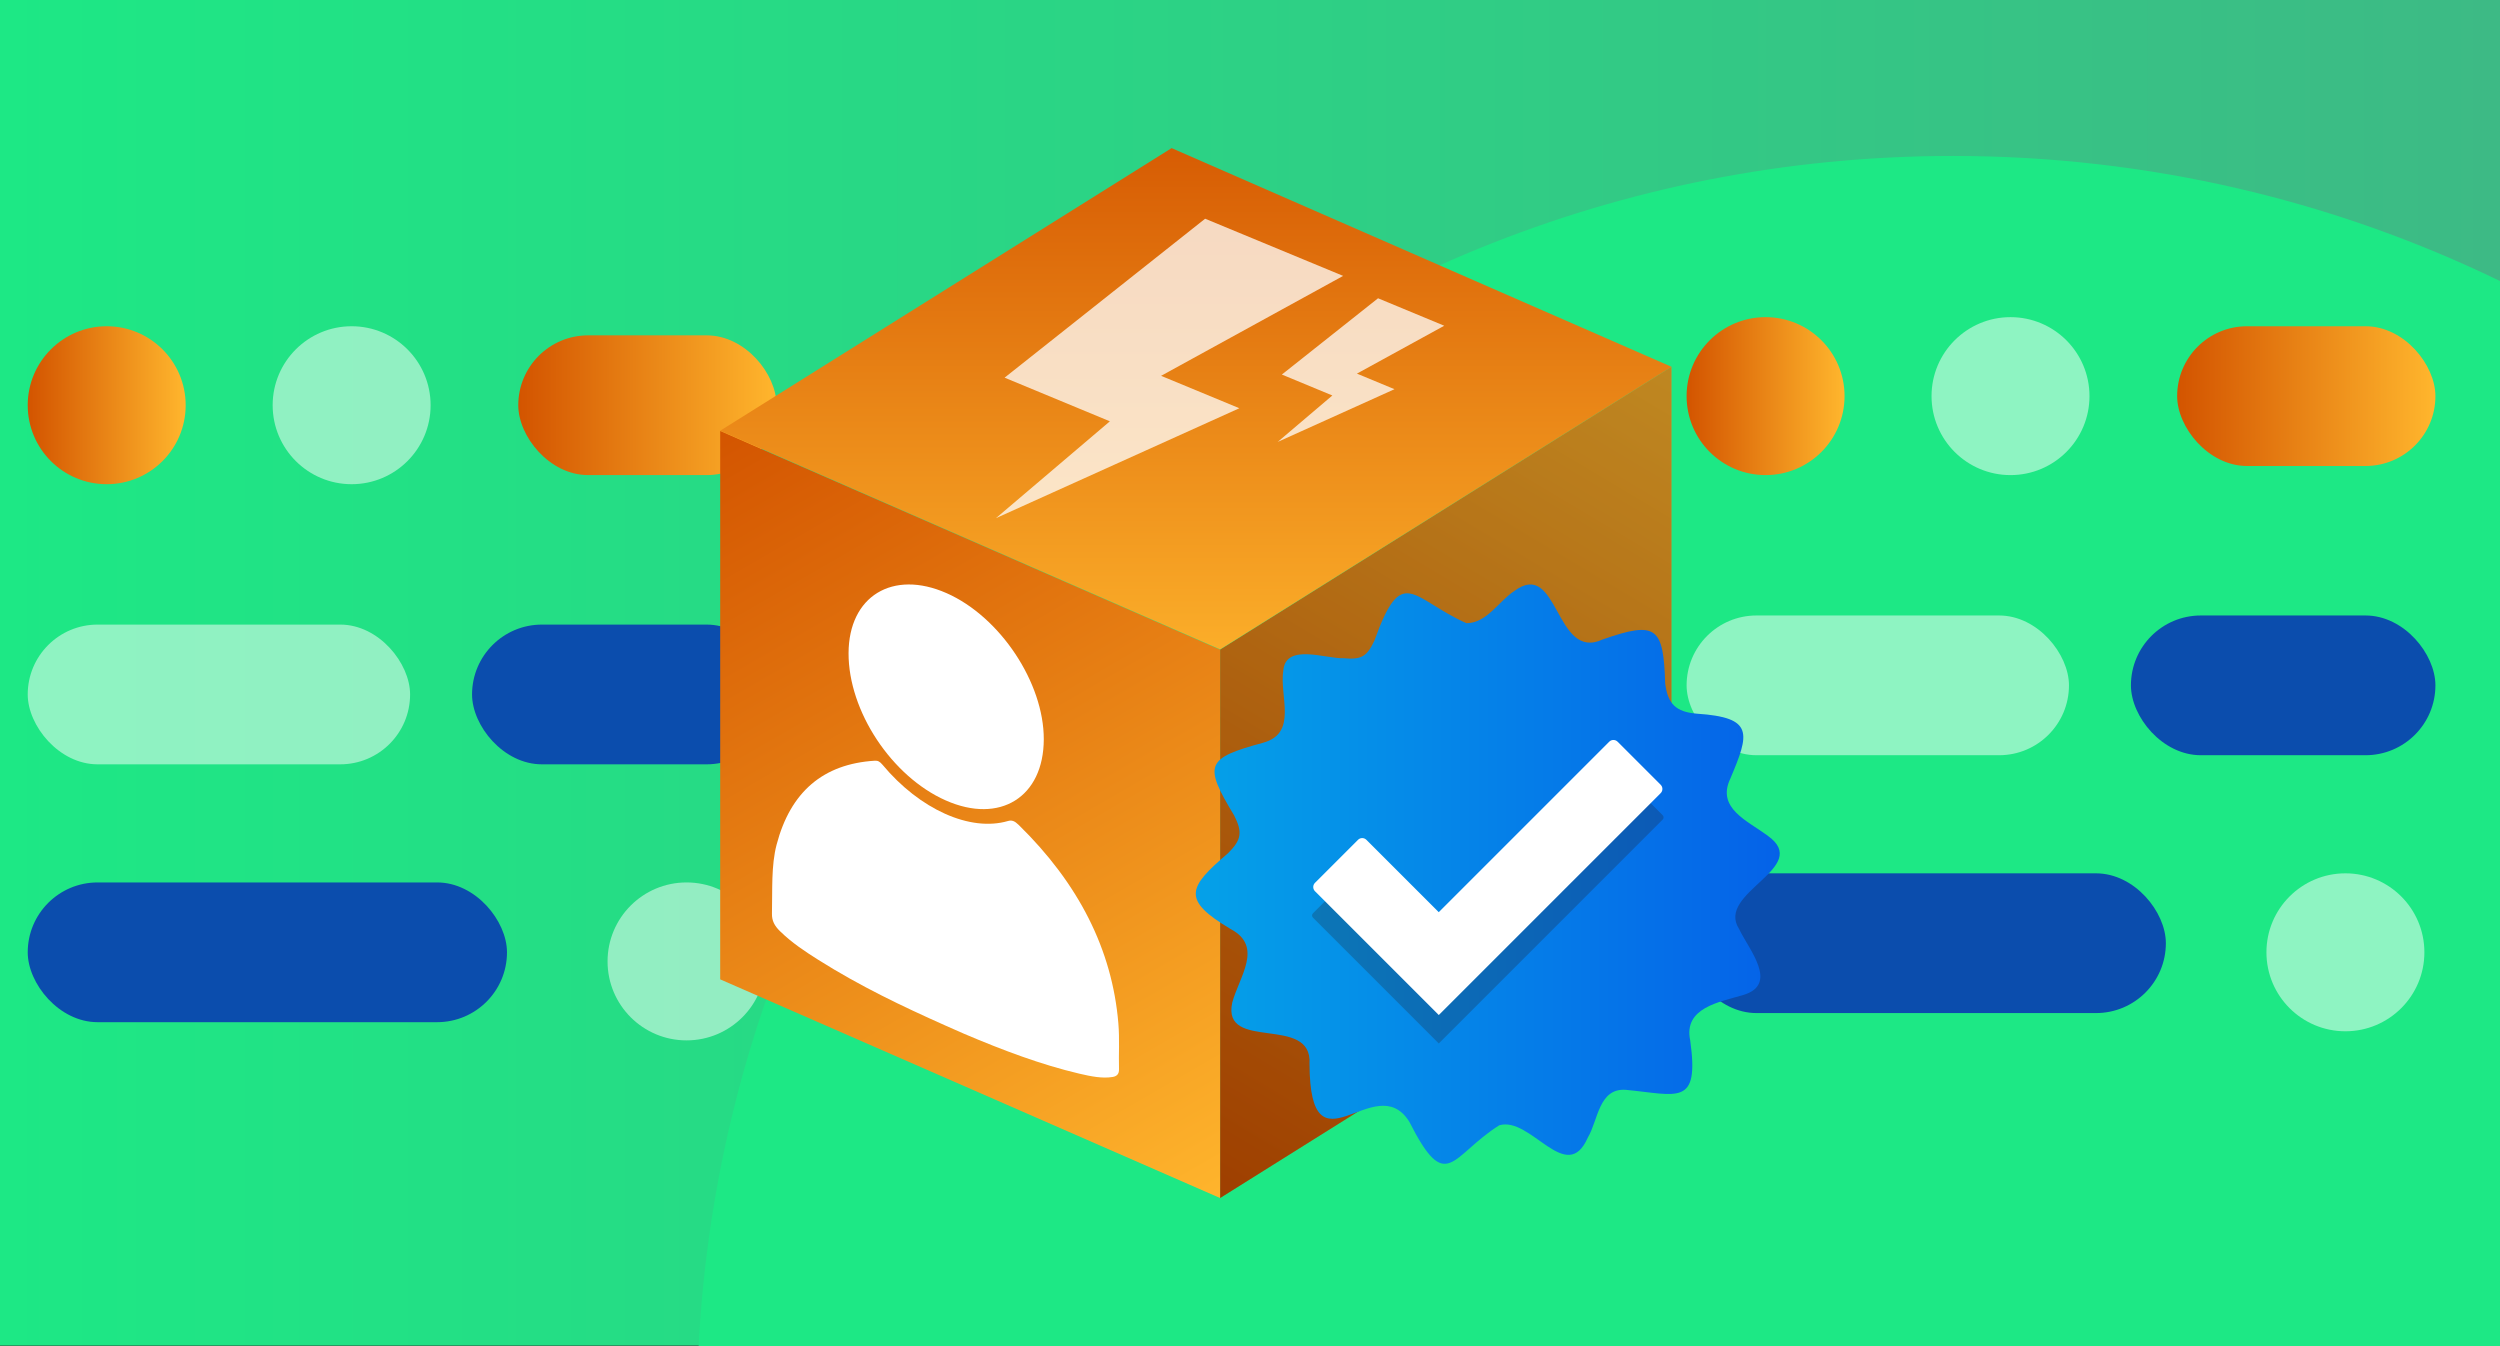
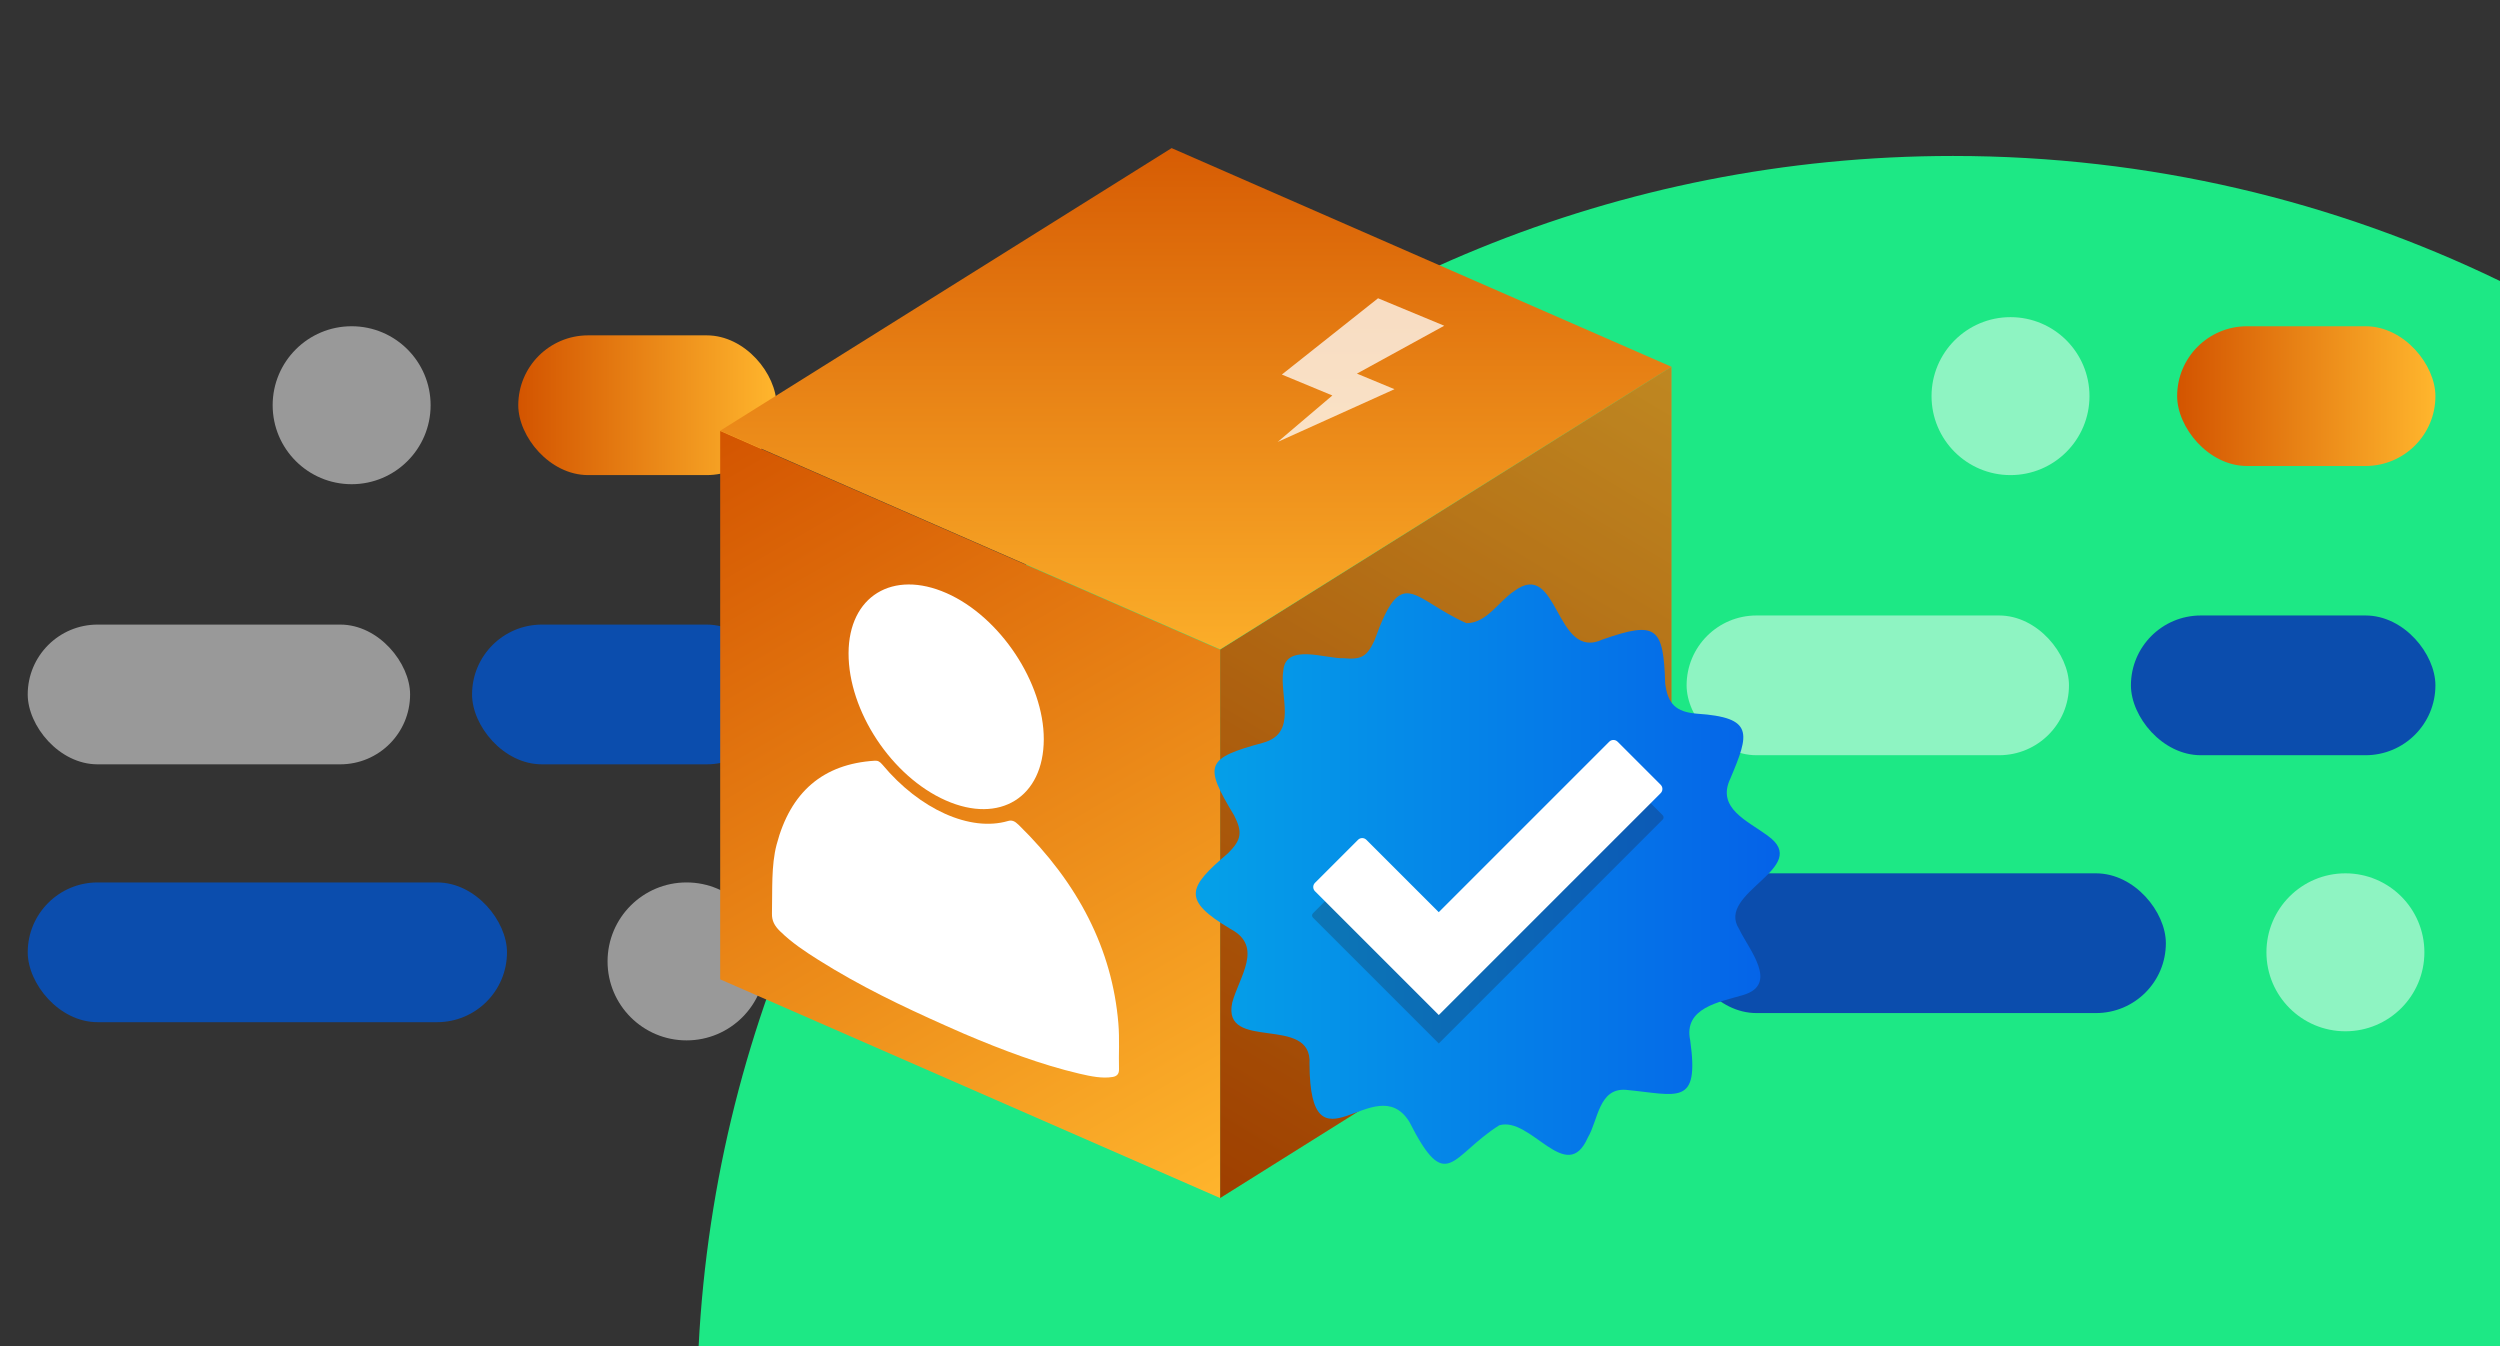
<svg xmlns="http://www.w3.org/2000/svg" xmlns:xlink="http://www.w3.org/1999/xlink" id="Layer_1" data-name="Layer 1" viewBox="0 0 780 420">
  <rect x="0" y="0" width="780" height="420" fill="#333333" stroke="none" />
  <defs>
    <style>
      .cls-1 {
        fill: url(#linear-gradient-2);
      }

      .cls-2, .cls-3 {
        fill: #fff;
      }

      .cls-4 {
        fill: url(#linear-gradient-6);
      }

      .cls-3 {
        opacity: .5;
      }

      .cls-5 {
        fill: url(#linear-gradient-10);
      }

      .cls-6 {
        fill: #0b4dad;
      }

      .cls-7 {
        fill: #231f20;
      }

      .cls-7, .cls-8 {
        opacity: .25;
      }

      .cls-9 {
        fill: url(#linear-gradient-5);
      }

      .cls-10 {
        fill: none;
        opacity: .75;
      }

      .cls-11 {
        fill: url(#linear-gradient-7);
      }

      .cls-12 {
        fill: url(#linear-gradient-9);
      }

      .cls-13 {
        fill: url(#linear-gradient-3);
      }

      .cls-14 {
        fill: url(#linear-gradient);
      }

      .cls-15 {
        fill: url(#linear-gradient-4);
      }

      .cls-16 {
        fill: url(#linear-gradient-8);
      }
    </style>
    <linearGradient id="linear-gradient" x1="0" y1="210" x2="780" y2="210" gradientTransform="translate(0 -.18)" gradientUnits="userSpaceOnUse">
      <stop offset="0" stop-color="#3dba85" />
      <stop offset="1" stop-color="#1de885" />
    </linearGradient>
    <linearGradient id="linear-gradient-2" x1="833.21" y1="685.69" x2="569.21" y2="437.22" gradientTransform="translate(780 419.82) rotate(-180)" xlink:href="#linear-gradient" />
    <linearGradient id="linear-gradient-3" x1="679.27" y1="123.59" x2="759.86" y2="123.59" gradientUnits="userSpaceOnUse">
      <stop offset="0" stop-color="#d35400" />
      <stop offset="1" stop-color="#ffb62d" />
    </linearGradient>
    <linearGradient id="linear-gradient-4" x1="526.22" y1="123.59" x2="575.5" y2="123.59" xlink:href="#linear-gradient-3" />
    <linearGradient id="linear-gradient-5" x1="161.7" y1="126.43" x2="242.29" y2="126.43" xlink:href="#linear-gradient-3" />
    <linearGradient id="linear-gradient-6" x1="8.65" y1="126.43" x2="57.93" y2="126.43" xlink:href="#linear-gradient-3" />
    <linearGradient id="linear-gradient-7" x1="375.22" y1="371.3" x2="528.42" y2="114.47" xlink:href="#linear-gradient-3" />
    <linearGradient id="linear-gradient-8" x1="230.14" y1="128.53" x2="376.14" y2="381.31" xlink:href="#linear-gradient-3" />
    <linearGradient id="linear-gradient-9" x1="373.1" y1="30.4" x2="373.1" y2="219.32" xlink:href="#linear-gradient-3" />
    <linearGradient id="linear-gradient-10" x1="373.1" y1="272.73" x2="555.3" y2="272.73" gradientUnits="userSpaceOnUse">
      <stop offset="0" stop-color="#05a1e8" />
      <stop offset="1" stop-color="#0562e8" />
    </linearGradient>
  </defs>
-   <rect class="cls-14" x="0" y="-.18" width="780" height="420" transform="translate(780 419.64) rotate(180)" />
  <path class="cls-1" d="m217.97,420c10.69-206.88,181.81-371.34,391.36-371.34,61.18,0,119.08,14.02,170.67,39.02v332.32H217.97Z" />
  <g>
    <rect class="cls-6" x="526.22" y="272.48" width="149.53" height="43.6" rx="21.8" ry="21.8" />
    <g>
      <rect class="cls-13" x="679.27" y="101.79" width="80.58" height="43.6" rx="21.8" ry="21.8" />
      <circle class="cls-3" cx="627.28" cy="123.59" r="24.64" />
-       <circle class="cls-15" cx="550.86" cy="123.59" r="24.64" />
    </g>
    <rect class="cls-6" x="664.86" y="192.03" width="95" height="43.6" rx="21.8" ry="21.8" transform="translate(1424.71 427.66) rotate(-180)" />
    <rect class="cls-3" x="526.22" y="192.03" width="119.3" height="43.6" rx="21.8" ry="21.8" transform="translate(1171.74 427.66) rotate(-180)" />
    <circle class="cls-3" cx="731.77" cy="297.12" r="24.64" />
  </g>
  <g>
    <rect class="cls-6" x="8.65" y="275.32" width="149.53" height="43.6" rx="21.8" ry="21.8" />
    <g>
      <rect class="cls-9" x="161.7" y="104.63" width="80.58" height="43.6" rx="21.8" ry="21.8" />
      <circle class="cls-3" cx="109.71" cy="126.43" r="24.64" />
-       <circle class="cls-4" cx="33.29" cy="126.43" r="24.64" />
    </g>
    <rect class="cls-6" x="147.29" y="194.87" width="95" height="43.6" rx="21.8" ry="21.8" transform="translate(389.57 433.34) rotate(180)" />
    <rect class="cls-3" x="8.65" y="194.87" width="119.3" height="43.6" rx="21.8" ry="21.8" transform="translate(136.6 433.34) rotate(180)" />
    <circle class="cls-3" cx="214.2" cy="299.96" r="24.64" />
  </g>
  <g>
    <g>
      <polygon class="cls-11" points="521.5 285.53 380.67 373.79 380.67 202.69 521.5 114.44 521.5 285.53" />
      <polygon class="cls-8" points="521.5 285.53 380.67 373.79 380.67 202.69 521.5 114.44 521.5 285.53" />
      <polygon class="cls-16" points="224.7 305.56 380.67 373.79 380.67 202.69 224.7 134.47 224.7 305.56" />
      <polygon class="cls-12" points="224.7 134.38 380.67 202.61 521.5 114.44 365.54 46.21 224.7 134.38" />
    </g>
    <g>
-       <path class="cls-5" d="m551.51,260.72c-6.21-4.59-16.05-8.55-11.66-17.76,6-14.19,7.43-19.11-10.4-20.29-6.58-.52-9.12-3.08-9.91-9.43-.57-17.45-2.53-19.69-19.51-13.73-14.96,6.98-13.66-25.44-27.58-15.11-4.89,3.2-8.54,10.01-14.92,10.04-17.13-7.67-20.05-18.77-28.7,5.4-2.35,5.03-4.09,6.02-9.54,5.53-5.64.21-17.96-4.71-18.88,3.64-1.36,8.2,4.7,19.76-6.44,22.76-17.76,4.83-18.5,6.8-8.93,22.62,2.68,5.27,2.3,7.64-1.91,11.83-12.51,10.66-14.57,14.52.91,23.68,10.17,5.48,2.63,14.76.42,22.89-3.34,15.59,25.13,3.53,24.1,19.17.21,36.14,20.45,1.04,31.11,17.97,11.73,23.12,12.95,10.72,28.09,1.16,9.88-2.91,20.97,18.99,27.64,3.83,3.24-5.43,3.38-15.42,11.77-14.9,16.3,1.53,23.09,5.38,20.17-15.43-2.15-10.16,9.12-11.96,16.41-14.11,11.46-3.31,1.87-14.24-1.16-20.65-7.41-11.42,23.03-19.09,8.91-29.1Z" />
+       <path class="cls-5" d="m551.51,260.72c-6.21-4.59-16.05-8.55-11.66-17.76,6-14.19,7.43-19.11-10.4-20.29-6.58-.52-9.12-3.08-9.91-9.43-.57-17.45-2.53-19.69-19.51-13.73-14.96,6.98-13.66-25.44-27.58-15.11-4.89,3.2-8.54,10.01-14.92,10.04-17.13-7.67-20.05-18.77-28.7,5.4-2.35,5.03-4.09,6.02-9.54,5.53-5.64.21-17.96-4.71-18.88,3.64-1.36,8.2,4.7,19.76-6.44,22.76-17.76,4.83-18.5,6.8-8.93,22.62,2.68,5.27,2.3,7.64-1.91,11.83-12.51,10.66-14.57,14.52.91,23.68,10.17,5.48,2.63,14.76.42,22.89-3.34,15.59,25.13,3.53,24.1,19.17.21,36.14,20.45,1.04,31.11,17.97,11.73,23.12,12.95,10.72,28.09,1.16,9.88-2.91,20.97,18.99,27.64,3.83,3.24-5.43,3.38-15.42,11.77-14.9,16.3,1.53,23.09,5.38,20.17-15.43-2.15-10.16,9.12-11.96,16.41-14.11,11.46-3.31,1.87-14.24-1.16-20.65-7.41-11.42,23.03-19.09,8.91-29.1" />
      <g>
        <path class="cls-7" d="m518.75,255.71l-69.85,69.85-39.25-39.25c-.38-.38-.38-.99,0-1.37l14.67-14.67c.38-.38.99-.38,1.37,0l23.2,23.2,53.81-53.81c.38-.38.99-.38,1.37,0l14.68,14.68c.38.38.38.99,0,1.37Z" />
        <path class="cls-2" d="m518.13,247.46l-69.23,69.23-38.63-38.63c-.72-.72-.72-1.89,0-2.61l13.43-13.43c.72-.72,1.89-.72,2.61,0l22.58,22.58,53.19-53.19c.72-.72,1.89-.72,2.61,0l13.44,13.44c.72.72.72,1.89,0,2.61Z" />
      </g>
    </g>
    <g>
      <path class="cls-2" d="m294.86,319.92c-13.24-5.9-26.47-12.2-39.55-20.45-4.1-2.59-8.18-5.26-11.95-8.94-1.71-1.67-2.56-3.27-2.51-5.48.17-7.35-.27-14.99,1.45-21.53,4.32-16.46,14.53-25.18,30.64-26.18.93-.06,1.55.24,2.41,1.27,11.63,13.94,27.37,21,39.15,17.54,1.17-.34,2.05-.03,3.31,1.2,18.67,18.26,29.2,38.86,31.12,61.96.41,4.91.07,9.49.2,14.28.04,1.6-.77,2.21-1.97,2.42-3.23.55-6.82-.19-10.41-1.03-11.88-2.79-23.9-7.31-35.97-12.45-1.97-.84-3.94-1.74-5.92-2.61Z" />
      <path class="cls-2" d="m295.11,249.75c-16.91-7.47-30.4-27.88-30.36-45.93.04-17.8,13.75-26.2,30.6-18.75,16.69,7.38,30.37,27.98,30.31,45.63-.06,18.01-13.68,26.5-30.54,19.05Z" />
    </g>
    <g class="cls-10">
-       <polygon class="cls-2" points="362.26 117.26 386.68 127.37 310.73 161.67 346.28 131.45 313.43 117.83 376 68.24 419.06 86.08 362.26 117.26" />
      <polygon class="cls-2" points="429.95 93.06 450.6 101.63 423.36 116.57 435.08 121.43 398.64 137.88 415.69 123.39 399.94 116.86 429.95 93.06" />
    </g>
  </g>
</svg>